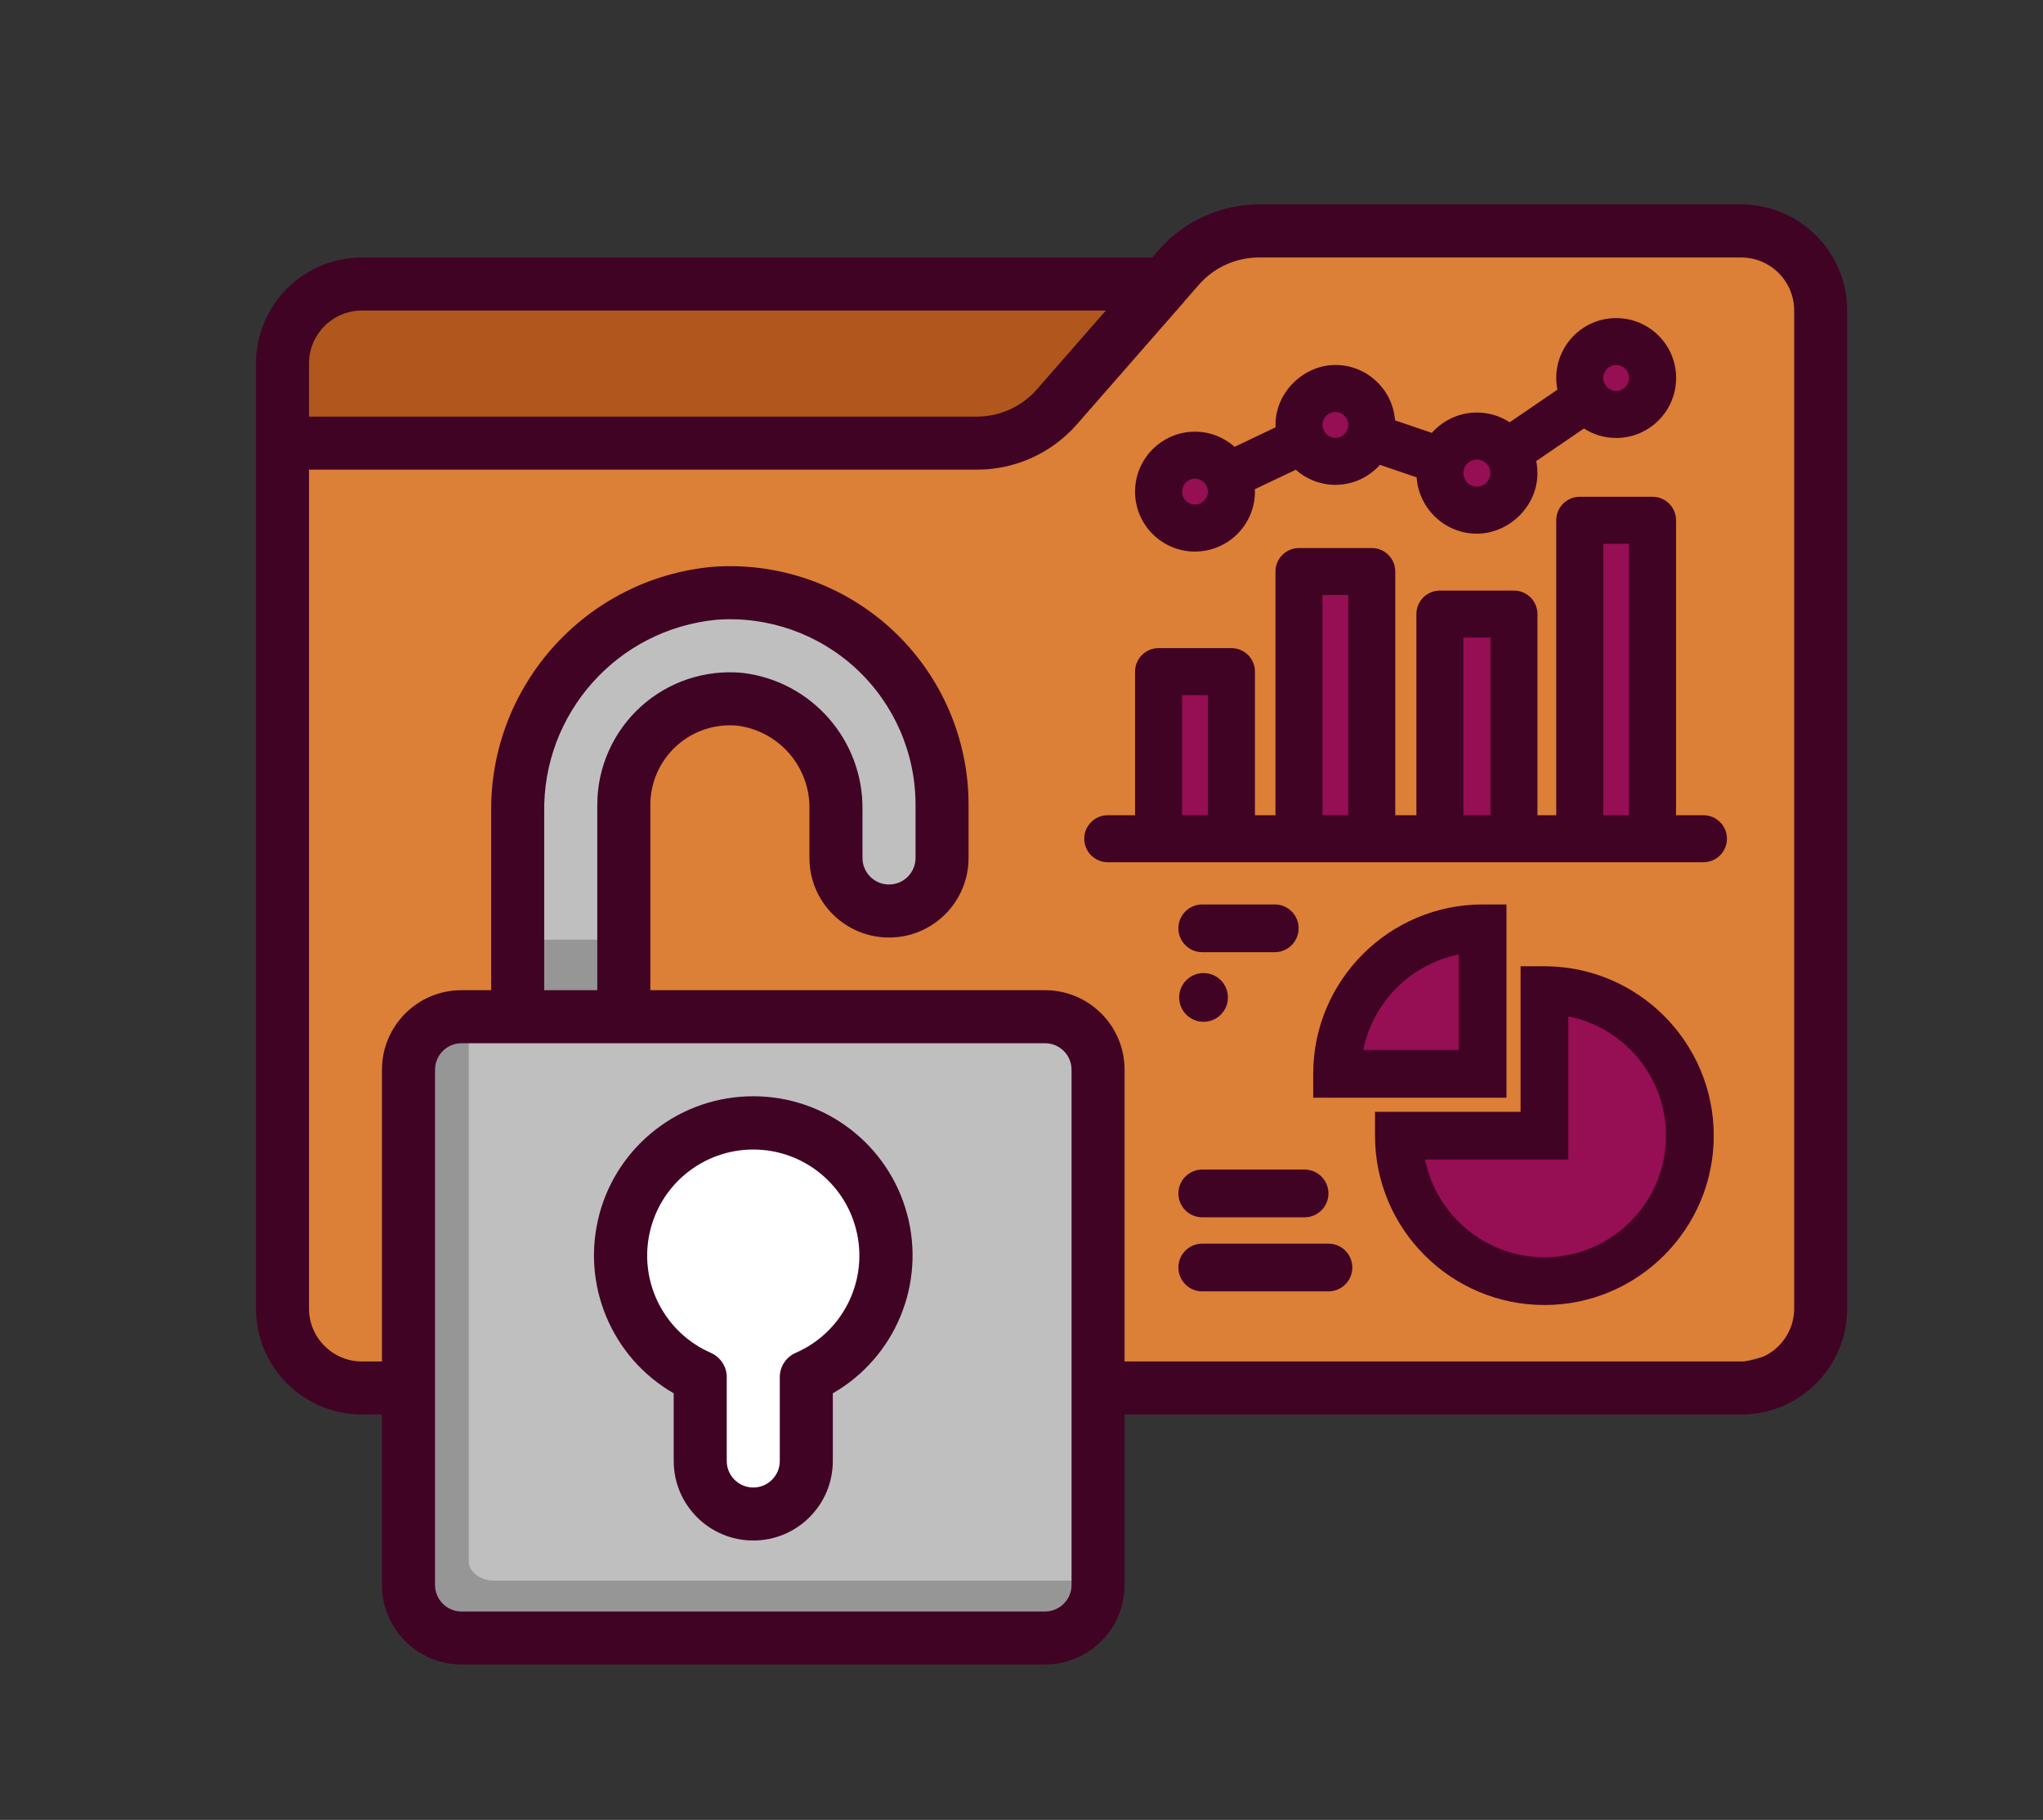
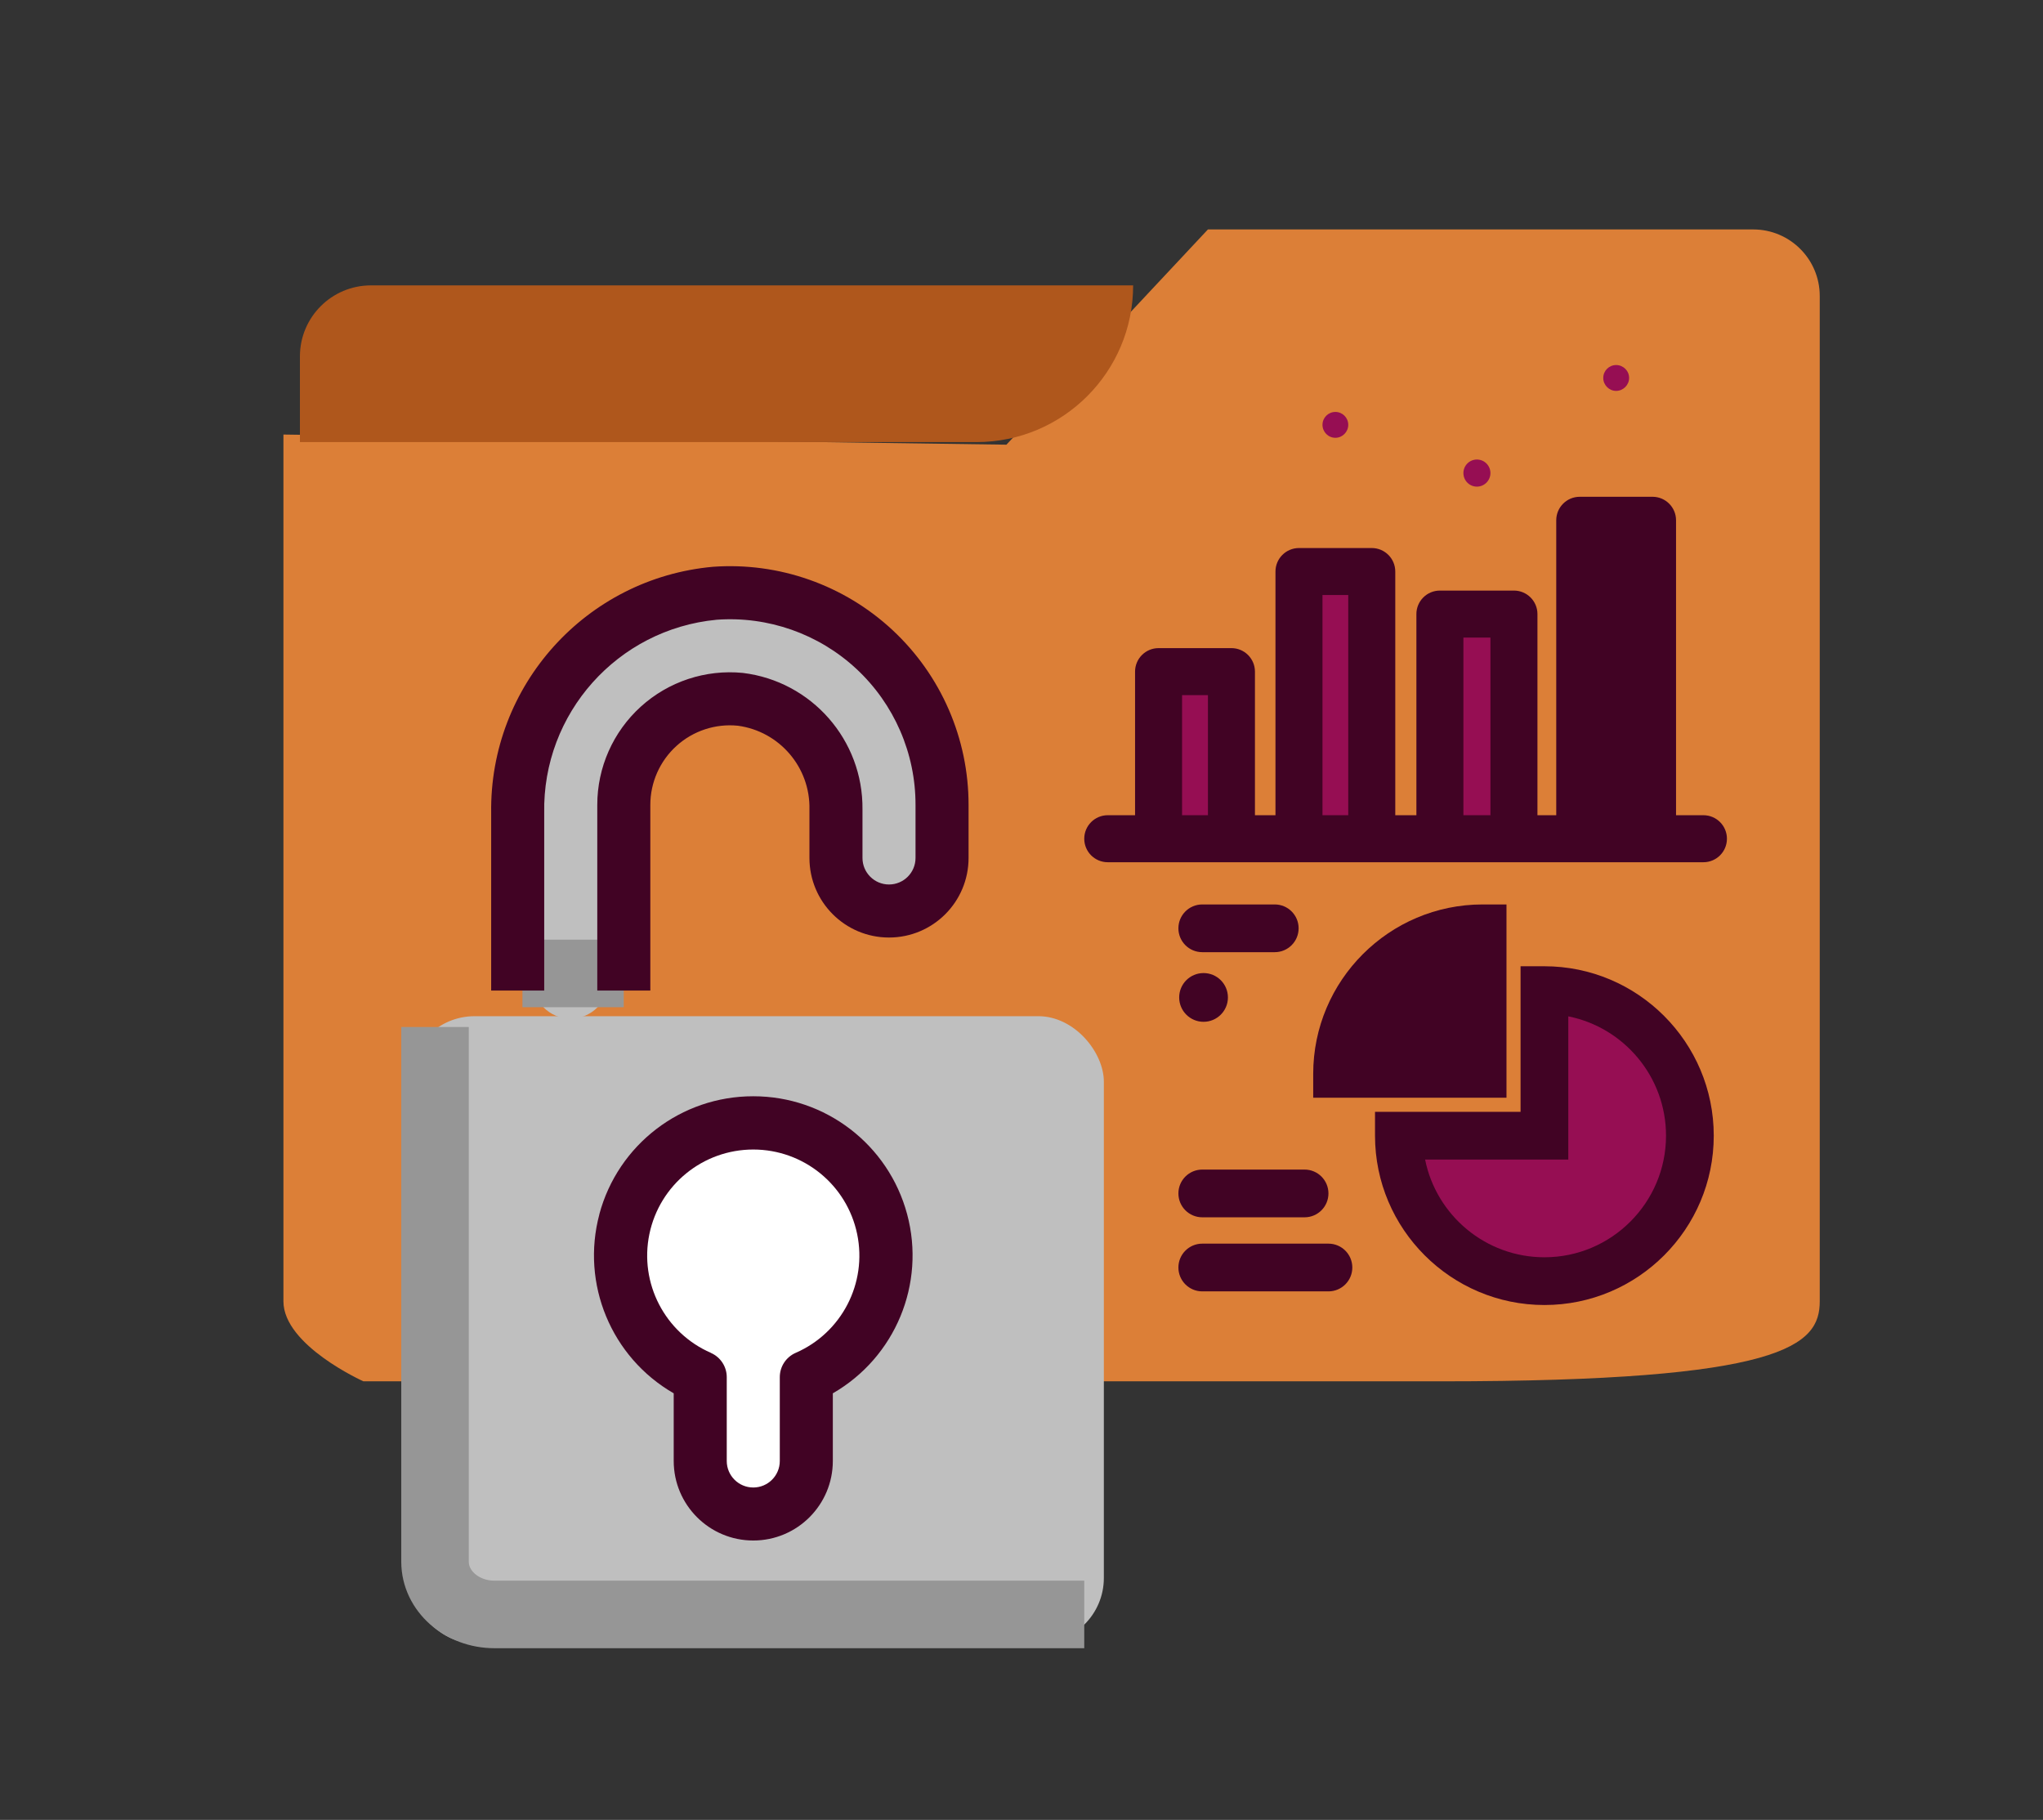
<svg xmlns="http://www.w3.org/2000/svg" id="Capa_1" data-name="Capa 1" viewBox="0 0 684.85 610.02">
  <rect x="0" y="0" width="684.85" height="610.02" fill="#333333" stroke="none" />
  <defs>
    <style>
      .cls-1 {
        fill: none;
        stroke: #969696;
        stroke-miterlimit: 10;
        stroke-width: 22.64px;
      }

      .cls-2 {
        fill: #af571c;
      }

      .cls-2, .cls-3, .cls-4, .cls-5, .cls-6, .cls-7 {
        stroke-width: 0px;
      }

      .cls-3 {
        fill: #960e53;
      }

      .cls-4 {
        fill: #dc7f37;
      }

      .cls-5 {
        fill: #410324;
      }

      .cls-6 {
        fill: #bfbfbf;
      }

      .cls-7 {
        fill: #fff;
      }
    </style>
  </defs>
  <path class="cls-4" d="M121.83,463.02h361.36c114.81,0,126.82-12.01,126.82-26.82V99.21c0-12.32-9.98-22.3-22.3-22.3h-182.79s-67.55,72.15-67.55,72.15l-242.36-3.4v290.54c0,14.81,26.82,26.82,26.82,26.82Z" />
  <path class="cls-2" d="M379.85,95.66H124.35c-13.15,0-23.81,10.66-23.81,23.81v28.72s226.77,0,226.77,0c29.01,0,52.54-23.52,52.54-52.54h0Z" />
  <rect class="cls-6" x="137.14" y="340.63" width="232.89" height="210.24" rx="21.94" ry="21.94" transform="translate(507.17 891.5) rotate(-180)" />
  <path class="cls-1" d="M145.83,344.25v179.24c0,9.76,8.92,17.67,19.92,17.67h197.71" />
  <path class="cls-7" d="M209.43,420.81c0-23.51,19.06-42.58,42.58-42.58,23.51,0,42.58,19.06,42.58,42.58,0,17.75-10.86,32.96-26.3,39.35v42.96h-31.52v-42.56c-15.98-6.13-27.33-21.61-27.33-39.75Z" />
  <path class="cls-5" d="M561.84,174.4c0-4.35-3.53-7.88-7.88-7.88h-24.4c-4.35,0-7.88,3.53-7.88,7.88v98.86h-6.3s0-67.42,0-67.42c0-4.35-3.53-7.88-7.88-7.88h-24.82c-4.35,0-7.88,3.53-7.88,7.88v67.42h-7.08v-81.68c0-4.35-3.53-7.88-7.88-7.88h-24.4c-4.35,0-7.88,3.53-7.88,7.88v81.68h-6.88v-48.13c0-4.35-3.53-7.88-7.88-7.88h-24.43c-4.35,0-7.88,3.53-7.88,7.88v48.13h-9.15c-4.35,0-7.88,3.53-7.88,7.88s3.53,7.88,7.88,7.88h199.68c4.35,0,7.88-3.53,7.88-7.88s-3.53-7.88-7.88-7.88h-9.18v-98.86Z" />
-   <rect class="cls-3" x="537.44" y="182.28" width="8.64" height="90.98" />
  <rect class="cls-3" x="490.56" y="213.72" width="9.06" height="59.54" />
  <rect class="cls-3" x="443.32" y="199.45" width="8.64" height="73.81" />
  <rect class="cls-3" x="396.25" y="233.01" width="8.67" height="40.25" />
-   <path class="cls-5" d="M400.57,184.88c11.09,0,20.11-9.01,20.11-20.08,0-.27-.03-.54-.04-.81l13.73-6.53c3.54,3.14,8.18,5.06,13.28,5.06,5.93,0,11.25-2.6,14.92-6.7l12.31,4.19c.74,10.53,9.51,18.88,20.2,18.88s20.3-9.11,20.3-20.3c0-1.38-.14-2.73-.41-4.04l15.99-10.92c3.12,2,6.82,3.18,10.8,3.18,11.09,0,20.11-9.02,20.11-20.11s-9.02-20.08-20.11-20.08-20.08,9.01-20.08,20.08c0,1.34.14,2.65.39,3.92l-15.99,10.92c-3.17-2.05-6.94-3.26-11-3.26-6.01,0-11.4,2.65-15.11,6.82l-12.32-4.19c-.78-10.37-9.44-18.57-20-18.57s-20.08,9.01-20.08,20.08c0,.27.03.54.04.81l-13.74,6.54c-3.55-3.14-8.2-5.07-13.3-5.07-11.07,0-20.08,9.02-20.08,20.11s9.01,20.08,20.08,20.08h0Z" />
  <path class="cls-3" d="M541.76,122.36c2.4,0,4.35,1.94,4.35,4.32s-1.99,4.35-4.35,4.35-4.32-1.95-4.32-4.35,1.94-4.32,4.32-4.32Z" />
  <path class="cls-3" d="M495.08,154.03c2.51,0,4.54,2.04,4.54,4.54s-2.04,4.55-4.54,4.55-4.52-2.04-4.52-4.55,2.03-4.54,4.52-4.54Z" />
  <path class="cls-3" d="M447.64,138.08c2.38,0,4.32,1.94,4.32,4.32s-1.94,4.35-4.32,4.35-4.32-1.95-4.32-4.35,1.94-4.32,4.32-4.32Z" />
-   <path class="cls-3" d="M400.57,160.45c2.36,0,4.35,1.99,4.35,4.35s-1.95,4.32-4.35,4.32-4.32-1.94-4.32-4.32,1.94-4.35,4.32-4.35Z" />
  <path class="cls-5" d="M509.72,372.68h-48.79s0,8,0,8c0,31.3,25.49,56.76,56.79,56.76,31.3,0,56.76-25.45,56.76-56.76,0-31.31-25.46-56.79-56.76-56.79h-8s0,48.79,0,48.79Z" />
  <path class="cls-3" d="M525.72,388.68v-48c18.66,3.73,32.76,20.25,32.76,40,0,22.47-18.28,40.76-40.76,40.76-19.75,0-36.27-14.1-40-32.76h48Z" />
  <path class="cls-5" d="M440.21,359.96v8s64.79,0,64.79,0v-64.79s-8,0-8,0c-31.31,0-56.79,25.47-56.79,56.79Z" />
-   <path class="cls-3" d="M457,351.96c3.21-16.08,15.91-28.79,32-32v32h-32Z" />
  <path class="cls-5" d="M403.02,392.04h34.3c4.42,0,8,3.58,8,8s-3.58,8-8,8h-34.3c-4.42,0-8-3.58-8-8,0-4.42,3.58-8,8-8Z" />
  <path class="cls-5" d="M403.02,303.17h24.3c4.42,0,8,3.58,8,8s-3.58,8-8,8h-24.3c-4.42,0-8-3.58-8-8,0-4.42,3.58-8,8-8Z" />
  <path class="cls-5" d="M403.02,416.87h42.3c4.42,0,8,3.58,8,8,0,4.42-3.58,8-8,8h-42.3c-4.42,0-8-3.58-8-8s3.58-8,8-8Z" />
  <circle class="cls-5" cx="403.45" cy="334.34" r="8.17" />
  <path class="cls-6" d="M191.25,341.45c-7.01,0-12.7-5.68-12.7-12.7v-62.28c0-35.55,29.65-64.47,66.1-64.47,36.45,0,66.1,28.92,66.1,64.47v22.86c0,7.01-5.68,12.7-12.7,12.7s-12.7-5.68-12.7-12.7v-22.86c0-21.55-18.26-39.08-40.71-39.08s-40.71,17.53-40.71,39.08v62.28c0,7.01-5.68,12.7-12.7,12.7" />
  <line class="cls-1" x1="175.13" y1="326.3" x2="209.09" y2="326.3" />
  <path class="cls-5" d="M299.21,211.22c-16.26-15.14-38.08-22.83-60.24-21.23-42.54,3.86-74.93,39.83-74.32,82.55v59.5h17.78v-59.5c-.64-33.39,24.55-61.63,57.79-64.8,17.24-1.26,34.23,4.72,46.88,16.49,12.65,11.78,19.83,28.29,19.8,45.58v17.78c0,4.91-3.98,8.89-8.89,8.89s-8.89-3.98-8.89-8.89v-16.27c.25-23.25-17.04-42.97-40.13-45.76-12.48-1.22-24.9,2.89-34.19,11.32-9.29,8.43-14.59,20.39-14.58,32.93v62.23h17.78v-62.23c0-7.54,3.19-14.73,8.78-19.79,5.59-5.06,13.06-7.51,20.56-6.76,13.97,1.88,24.31,13.96,24,28.06v16.27c0,14.73,11.94,26.67,26.67,26.67s26.67-11.94,26.67-26.67v-17.78c.02-22.22-9.2-43.44-25.46-58.58Z" />
  <g id="_006---Secure-Folder" data-name="006---Secure-Folder">
-     <path id="Shape" class="cls-5" d="M85.8,121.87v316.72c0,19.64,15.92,35.56,35.56,35.56h6.68v57.12c0,14.73,11.94,26.67,26.67,26.67h195.59c14.73,0,26.67-11.94,26.67-26.67v-57.12h206.68c19.64,0,35.56-15.92,35.56-35.56V104.09c0-19.64-15.92-35.56-35.56-35.56h-161.63c-12.85,0-25.08,5.54-33.54,15.22l-2.24,2.56H121.36c-19.64,0-35.56,15.92-35.56,35.56ZM370.7,104.09l-23.11,26.42c-5.08,5.81-12.43,9.14-20.15,9.14H103.58s0-17.78,0-17.78c0-9.82,7.96-17.78,17.78-17.78h249.34ZM145.83,358.58c0-4.91,3.98-8.89,8.89-8.89h195.59c4.91,0,8.89,3.98,8.89,8.89v172.7c0,4.91-3.98,8.89-8.89,8.89h-195.59c-4.91,0-8.89-3.98-8.89-8.89v-172.7ZM314.74,331.91h-17.78M279.18,331.91h-124.47c-14.73,0-26.67,11.94-26.67,26.67v97.79h-6.68c-9.82,0-17.78-7.96-17.78-17.78V157.43h223.86c12.87.02,25.11-5.53,33.58-15.22l36.01-41.16v-.05s4.85-5.55,4.85-5.55c5.08-5.81,12.43-9.14,20.15-9.14h161.63c9.82,0,17.78,7.96,17.78,17.78v334.5c0,9.82-7.96,17.78-17.78,17.78h-206.68v-97.79c0-14.73-11.94-26.67-26.67-26.67h-17.78" />
    <path id="Shape-2" data-name="Shape" class="cls-5" d="M200.93,407.01c-6.25,23.34,3.97,47.97,24.91,60.03v22.67c0,14.73,11.94,26.67,26.67,26.67s26.67-11.94,26.67-26.67v-22.67c20.94-12.06,31.17-36.69,24.91-60.03-6.25-23.34-27.42-39.57-51.59-39.54-24.17-.03-45.33,16.2-51.59,39.54ZM238.33,453.49c-15.45-6.72-24.07-23.36-20.64-39.85,3.43-16.5,17.97-28.32,34.82-28.32,16.85,0,31.39,11.82,34.82,28.32,3.43,16.5-5.18,33.14-20.64,39.85-3.22,1.42-5.29,4.61-5.29,8.13v28.1c0,4.91-3.98,8.89-8.89,8.89s-8.89-3.98-8.89-8.89v-28.1c0-3.53-2.1-6.72-5.33-8.13h.04Z" />
  </g>
</svg>